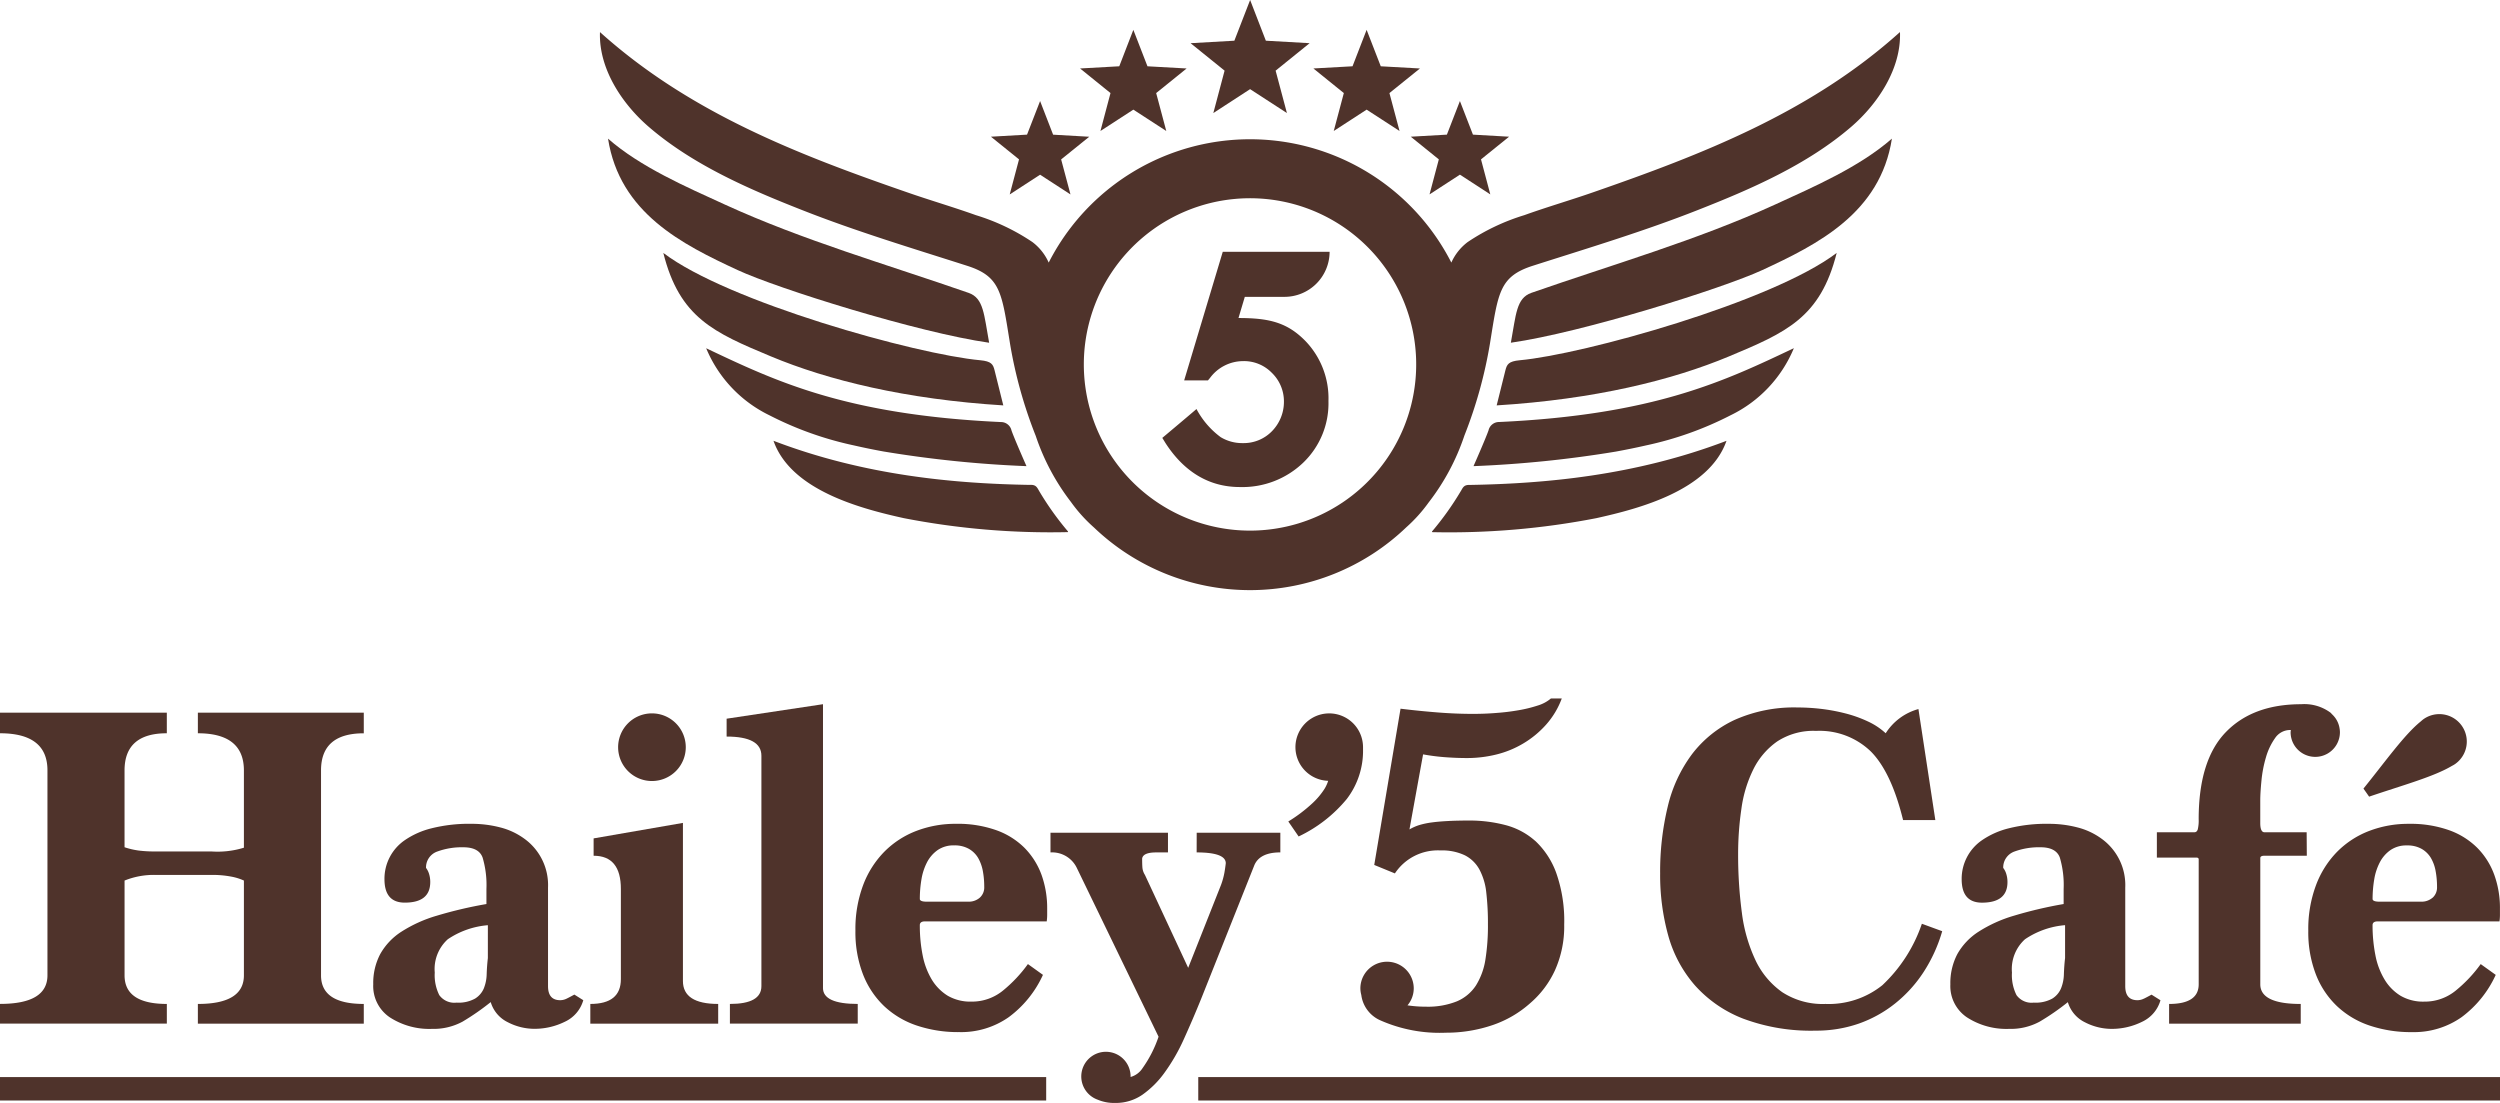
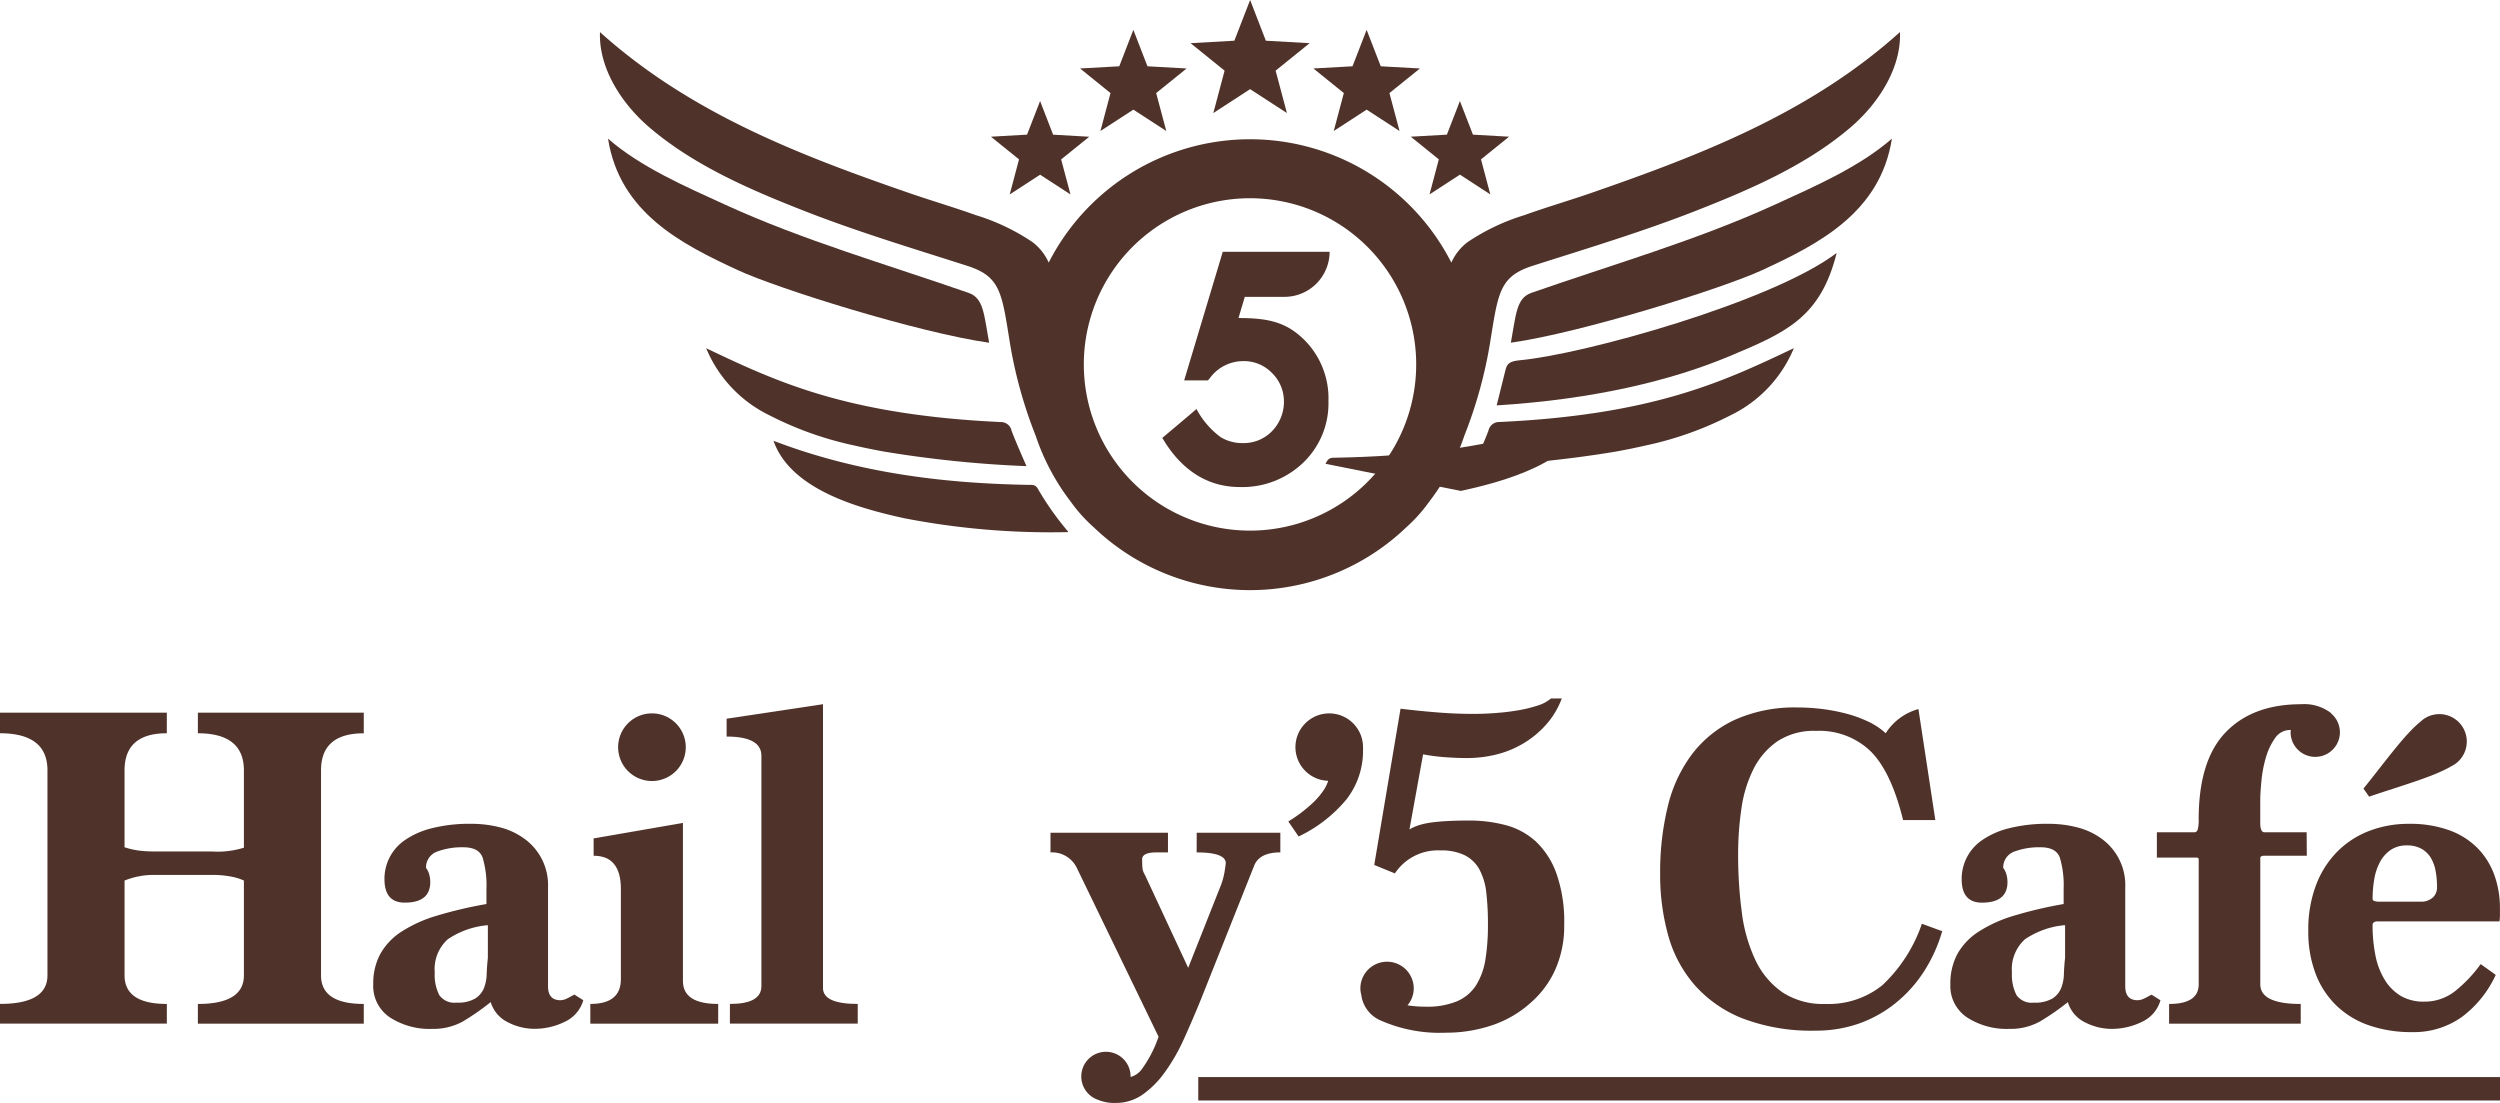
<svg xmlns="http://www.w3.org/2000/svg" width="272" height="120" viewBox="0 0 272 120">
  <g transform="translate(177.342 98.017)">
    <path d="M90.427,0,88.711,4.429l-4.763.27,3.7,2.988L86.423,12.3l4-2.6,4.007,2.6L93.2,7.687l3.7-2.988-4.762-.27Z" transform="translate(-131.755 -98.017)" fill="#4f332b" />
    <path d="M82.448,35.937c-8.059-.136-17.935-.983-27.909-4.8,1.889,5.407,9.541,7.389,14.162,8.414a83.346,83.346,0,0,0,17.864,1.523.376.376,0,0,0,.023-.062,32.005,32.005,0,0,1-3.152-4.422c-.23-.4-.347-.685-.988-.658" transform="translate(-147.725 -81.197)" fill="#4f332b" />
    <path d="M69.148,35.844a124.234,124.234,0,0,0,15.494,1.585s-1.308-2.959-1.629-3.878a1.172,1.172,0,0,0-1.157-.919c-16.942-.779-24.608-4.5-32.063-8.03a14.113,14.113,0,0,0,6.882,7.294,36.972,36.972,0,0,0,9.2,3.279c1.091.251,2.183.473,3.27.67" transform="translate(-150.303 -84.73)" fill="#4f332b" />
-     <path d="M83.761,34.456c-.21-.815-.788-3.168-.949-3.813s-.332-.984-1.562-1.1c-6.944-.63-27.488-6.354-34.479-11.677,1.762,7.055,5.506,8.668,11.705,11.257S73.135,33.8,83.761,34.456" transform="translate(-151.944 -88.366)" fill="#4f332b" />
    <path d="M84.337,32c-.566-3.051-.58-4.85-2.233-5.426-8.886-3.093-18.012-5.715-26.5-9.6-4.233-1.934-9.217-4.1-12.732-7.18,1.267,8.089,8.064,11.5,14.106,14.3,4.305,2,19.632,6.81,27.358,7.905" transform="translate(-154.06 -92.726)" fill="#4f332b" />
-     <path d="M104.12,36.594a32.339,32.339,0,0,1-3.154,4.422.345.345,0,0,0,.023.062,83.6,83.6,0,0,0,17.868-1.523c4.615-1.024,12.269-3.006,14.157-8.414-9.974,3.812-19.85,4.66-27.91,4.8-.642-.028-.756.256-.984.658" transform="translate(-122.514 -81.197)" fill="#4f332b" />
+     <path d="M104.12,36.594c4.615-1.024,12.269-3.006,14.157-8.414-9.974,3.812-19.85,4.66-27.91,4.8-.642-.028-.756.256-.984.658" transform="translate(-122.514 -81.197)" fill="#4f332b" />
    <path d="M105.527,33.551c-.322.919-1.629,3.878-1.629,3.878a124.283,124.283,0,0,0,15.5-1.585c1.083-.2,2.177-.419,3.267-.67a36.885,36.885,0,0,0,9.2-3.279,14.083,14.083,0,0,0,6.887-7.3c-7.454,3.53-15.12,7.252-32.066,8.032a1.171,1.171,0,0,0-1.156.919" transform="translate(-120.922 -84.73)" fill="#4f332b" />
    <path d="M106.48,30.643c-.16.645-.739,3-.949,3.813,10.625-.655,19.078-2.738,25.281-5.332s9.946-4.2,11.713-11.257c-7,5.323-27.54,11.047-34.482,11.677-1.23.114-1.4.454-1.563,1.1" transform="translate(-120.035 -88.366)" fill="#4f332b" />
    <path d="M108.765,26.571c-1.653.576-1.668,2.375-2.234,5.426,7.729-1.1,23.054-5.909,27.359-7.905,6.039-2.8,12.838-6.208,14.1-14.3-3.52,3.083-8.5,5.246-12.728,7.18-8.488,3.881-17.615,6.5-26.5,9.6" transform="translate(-119.492 -92.726)" fill="#4f332b" />
    <path d="M132.459,53.451a24.607,24.607,0,0,0,3.895-7.282,49.137,49.137,0,0,0,2.793-10.081c.883-5.477,1.008-7.231,4.658-8.4,5.968-1.908,12.087-3.747,17.976-6.073,5.731-2.253,11.838-4.894,16.649-9.033,2.893-2.489,5.47-6.334,5.317-10.32-9.757,8.788-21.627,13.351-33.4,17.439-2.489.867-5.018,1.6-7.493,2.49a23.128,23.128,0,0,0-6.143,2.92,5.729,5.729,0,0,0-1.776,2.233,24.586,24.586,0,0,0-43.807,0,5.7,5.7,0,0,0-1.779-2.238,23.054,23.054,0,0,0-6.138-2.92c-2.481-.889-5.012-1.623-7.493-2.49C63.934,15.618,52.067,11.055,42.307,2.267c-.15,3.986,2.424,7.831,5.32,10.32,4.808,4.138,10.914,6.78,16.645,9.033,5.894,2.326,12.014,4.164,17.978,6.073,3.651,1.164,3.773,2.918,4.658,8.4A48.986,48.986,0,0,0,89.72,46.206a24.492,24.492,0,0,0,3.821,7.172,16.583,16.583,0,0,0,2.515,2.791,24.559,24.559,0,0,0,33.979-.026,16.343,16.343,0,0,0,2.424-2.692M94.949,38.456a18.081,18.081,0,1,1,18.081,18.05,18.082,18.082,0,0,1-18.081-18.05" transform="translate(-154.371 -96.792)" fill="#4f332b" />
    <path d="M95.24,22.69h0a4.91,4.91,0,0,0,4.916-4.9H88.531l-4.2,13.992h2.589l.231-.28a4.5,4.5,0,0,1,3.566-1.819,4.224,4.224,0,0,1,3.14,1.26,4.324,4.324,0,0,1,1.33,3.16,4.569,4.569,0,0,1-1.318,3.22,4.284,4.284,0,0,1-3.149,1.28,4.524,4.524,0,0,1-2.416-.648,9.1,9.1,0,0,1-2.631-3.06c-1.142.981-3.719,3.14-3.719,3.14l.349.568c1.98,3.06,4.674,4.78,8.089,4.78a9.556,9.556,0,0,0,6.88-2.64,8.946,8.946,0,0,0,2.759-6.715,8.993,8.993,0,0,0-2.44-6.464c-2.009-2.09-4-2.57-7.349-2.57l.687-2.3Z" transform="translate(-132.837 -88.41)" fill="#4f332b" />
    <path d="M78.373,13.113l3.58-2.324,3.583,2.324-1.1-4.126L87.75,6.311l-4.26-.237L81.953,2.108,80.421,6.073l-4.265.237,3.311,2.677Z" transform="translate(-135.987 -96.878)" fill="#4f332b" />
    <path d="M71.915,17.3l3.305-2.147L78.527,17.3l-1.017-3.81,3.058-2.467-3.932-.225L75.22,7.137,73.8,10.793l-3.93.225,3.058,2.467Z" transform="translate(-139.4 -94.162)" fill="#4f332b" />
    <path d="M94.822,13.113,98.4,10.789l3.581,2.324-1.1-4.126L104.2,6.311l-4.262-.237L98.4,2.108,96.866,6.073l-4.259.237,3.313,2.677Z" transform="translate(-127.053 -96.878)" fill="#4f332b" />
    <path d="M102.526,13.484l-1.011,3.81,3.307-2.147,3.305,2.147-1.012-3.81,3.055-2.466-3.932-.225-1.417-3.656-1.417,3.656-3.932.225Z" transform="translate(-123.324 -94.162)" fill="#4f332b" />
    <path d="M96.112,52.876c0-.091-.008-.183-.012-.276,0,.119,0,.237.011.357l0-.082" transform="translate(-125.156 -69.607)" fill="#4f332b" />
    <path d="M145.536,73.51a16.4,16.4,0,0,1-4.3,6.686,9.325,9.325,0,0,1-6.184,2.039,8.072,8.072,0,0,1-4.7-1.275,8.885,8.885,0,0,1-2.915-3.476,17.036,17.036,0,0,1-1.484-5.162,47.385,47.385,0,0,1-.409-6.394,33.893,33.893,0,0,1,.358-4.933,13.828,13.828,0,0,1,1.305-4.3,8.064,8.064,0,0,1,2.583-3.017,7.194,7.194,0,0,1,4.242-1.152,8.033,8.033,0,0,1,5.959,2.247q2.224,2.245,3.5,7.453H147l-1.839-12.076a6.147,6.147,0,0,0-3.561,2.634,7.459,7.459,0,0,0-1.969-1.3,13.744,13.744,0,0,0-2.453-.87,20.048,20.048,0,0,0-2.634-.487,22.41,22.41,0,0,0-2.5-.149,15.876,15.876,0,0,0-6.879,1.352,12.426,12.426,0,0,0-4.654,3.75,15.456,15.456,0,0,0-2.632,5.715,30.075,30.075,0,0,0-.819,7.252,24.545,24.545,0,0,0,.892,6.787,13.823,13.823,0,0,0,2.916,5.406,13.629,13.629,0,0,0,5.243,3.6,21.08,21.08,0,0,0,7.873,1.3,14.1,14.1,0,0,0,4.682-.764,13.513,13.513,0,0,0,3.961-2.195,14.478,14.478,0,0,0,3.1-3.422,16.617,16.617,0,0,0,2.021-4.439Z" transform="translate(-113.778 -71.022)" fill="#4f332b" />
    <path d="M50.944,54.066a3.68,3.68,0,1,1-3.683-3.67,3.681,3.681,0,0,1,3.683,3.67" transform="translate(-153.674 -70.798)" fill="#4f332b" />
    <path d="M98.968,54.148c0-.12,0-.237-.011-.356a3.677,3.677,0,0,0-7.343.268v.006a3.669,3.669,0,0,0,3.563,3.667,3.9,3.9,0,0,1-.4.878,8.071,8.071,0,0,1-1.332,1.579,16.445,16.445,0,0,1-2.606,1.968l1.123,1.631a15.24,15.24,0,0,0,5.243-4.083,8.618,8.618,0,0,0,1.764-5.412c0-.048,0-.094,0-.146" transform="translate(-128.013 -70.798)" fill="#4f332b" />
    <path d="M172.885,51.242c-1.781,1.431-3.87,4.382-6.237,7.308l.309.437.306.44c3.571-1.217,7.059-2.17,9.017-3.351a2.662,2.662,0,0,0,.341-.2,2.985,2.985,0,1,0-3.43-4.887c-.11.08-.208.166-.306.253" transform="translate(-86.846 -70.768)" fill="#4f332b" />
    <path d="M171.956,52.359a2.633,2.633,0,0,0-.48-1.141.079.079,0,0,0-.02-.025,2.762,2.762,0,0,0-.326-.36c-.046-.043-.08-.1-.127-.143a4.78,4.78,0,0,0-3.223-.941q-5.266,0-8.207,3.049t-2.943,9.462a4.2,4.2,0,0,1-.1,1.113c-.069.2-.187.306-.358.306h-4.091v2.757h4.3c.17,0,.251.068.251.2V80.221q0,2.139-3.22,2.139v2.145h14.322V82.361q-4.4,0-4.4-2.139V66.487c0-.171.154-.254.461-.254h4.6l-.017-2.552h-4.587c-.307,0-.461-.339-.461-1.013V60.24c0-.573.045-1.3.13-2.173a13.383,13.383,0,0,1,.486-2.529,6.9,6.9,0,0,1,.994-2.1,1.975,1.975,0,0,1,1.665-.884c.02,0,.034.006.057.006a1.943,1.943,0,0,0-.031.234,2.683,2.683,0,0,0,5.367,0,2.544,2.544,0,0,0-.043-.434" transform="translate(-94.756 -71.147)" fill="#4f332b" />
    <path d="M21.528,52.589q5.011,0,5.009,4.049v8.4a9.681,9.681,0,0,1-3.527.41H16.875a13.8,13.8,0,0,1-1.79-.1,8.27,8.27,0,0,1-1.535-.36v-8.35q0-4.052,4.6-4.049V50.344H0v2.245q5.164,0,5.163,4.032v22.3q0,3.116-5.163,3.113v2.145H18.152V82.038q-4.6,0-4.6-3.113V68.614A8.425,8.425,0,0,1,16.875,68H23.01a10.96,10.96,0,0,1,2.12.179,5.888,5.888,0,0,1,1.407.434V78.925q0,3.116-5.009,3.113v2.145H39.58V82.038q-4.657,0-4.652-3.113v-22.3q0-4.034,4.652-4.032V50.344H21.528Z" transform="translate(-177.342 -70.826)" fill="#4f332b" />
    <path d="M47.38,77.209a1.585,1.585,0,0,1-.716.18q-1.329,0-1.329-1.531V65.141a6.214,6.214,0,0,0-2.591-5.333A7.607,7.607,0,0,0,40.1,58.581a12.276,12.276,0,0,0-3.077-.383,16.8,16.8,0,0,0-4.356.487,8.9,8.9,0,0,0-2.924,1.3A5.086,5.086,0,0,0,27.54,64.22q0,2.553,2.21,2.553,2.775,0,2.771-2.245a2.931,2.931,0,0,0-.127-.87,2.04,2.04,0,0,0-.333-.664,1.83,1.83,0,0,1,1.233-1.783,7.767,7.767,0,0,1,2.825-.46c1.13,0,1.833.377,2.1,1.124a10.542,10.542,0,0,1,.415,3.417v1.634A46,46,0,0,0,33.217,68.2a14.868,14.868,0,0,0-3.833,1.736,6.941,6.941,0,0,0-2.3,2.424,6.756,6.756,0,0,0-.765,3.3,4.1,4.1,0,0,0,1.812,3.6,7.905,7.905,0,0,0,4.58,1.249,6.619,6.619,0,0,0,3.324-.787A26.627,26.627,0,0,0,39.1,77.594a3.559,3.559,0,0,0,1.867,2.195,6.294,6.294,0,0,0,2.887.713,7.41,7.41,0,0,0,3.3-.764,3.685,3.685,0,0,0,2.018-2.349l-.971-.611c-.309.168-.579.314-.819.431M38.789,72.8q-.1.871-.128,1.736a4.454,4.454,0,0,1-.307,1.559,2.415,2.415,0,0,1-.958,1.12,3.714,3.714,0,0,1-2.012.437,2.015,2.015,0,0,1-1.881-.819,4.857,4.857,0,0,1-.492-2.452,4.365,4.365,0,0,1,1.42-3.624,9.1,9.1,0,0,1,4.359-1.528Z" transform="translate(-163.052 -66.584)" fill="#4f332b" />
    <path d="M51.7,75.334v-17.2l-9.718,1.686v1.888q2.97,0,2.966,3.624v9.8c0,1.807-1.106,2.7-3.324,2.7v2.147H55.536V77.832q-3.838,0-3.836-2.5" transform="translate(-154.739 -66.62)" fill="#4f332b" />
    <path d="M61.72,80.624V49.748L51.234,51.325v1.944q3.789,0,3.785,2.093v25.06q0,1.941-3.427,1.937V84.5H65.5V82.36q-3.782,0-3.782-1.736" transform="translate(-149.52 -71.148)" fill="#4f332b" />
-     <path d="M78.724,60.825a8.285,8.285,0,0,0-3.092-1.936,12.521,12.521,0,0,0-4.373-.691,11.843,11.843,0,0,0-4.294.765,9.86,9.86,0,0,0-3.48,2.247,10.4,10.4,0,0,0-2.327,3.65,13.608,13.608,0,0,0-.842,4.975,12.759,12.759,0,0,0,.816,4.72,9.533,9.533,0,0,0,2.3,3.471,9.649,9.649,0,0,0,3.555,2.118,14.059,14.059,0,0,0,4.626.715,9,9,0,0,0,5.4-1.636,11.785,11.785,0,0,0,3.706-4.591l-1.636-1.174A15.083,15.083,0,0,1,76.4,76.317a5.331,5.331,0,0,1-3.455,1.226,4.914,4.914,0,0,1-2.581-.636,5.264,5.264,0,0,1-1.741-1.763,8.125,8.125,0,0,1-.994-2.652,16.475,16.475,0,0,1-.307-3.268c0-.273.187-.411.562-.411H81.128a5.022,5.022,0,0,0,.051-.713v-.662a10.739,10.739,0,0,0-.611-3.678,8.162,8.162,0,0,0-1.844-2.934M73.841,66.24a1.826,1.826,0,0,1-1.251.43h-4.5c-.514,0-.767-.1-.767-.3A12.866,12.866,0,0,1,67.5,64.24a6.237,6.237,0,0,1,.614-1.871,3.727,3.727,0,0,1,1.153-1.317,3.031,3.031,0,0,1,1.788-.507,3.12,3.12,0,0,1,1.611.38,2.762,2.762,0,0,1,1,.987,4.5,4.5,0,0,1,.512,1.417,9.3,9.3,0,0,1,.153,1.723,1.5,1.5,0,0,1-.488,1.187" transform="translate(-144.588 -66.584)" fill="#4f332b" />
    <path d="M89.972,60.97q3.169,0,3.169,1.178c-.032.3-.083.65-.151,1.044a7.95,7.95,0,0,1-.36,1.3l-3.578,9.036L84.347,63.421a1.768,1.768,0,0,1-.279-.841c-.019-.288-.025-.605-.025-.946.068-.44.577-.664,1.531-.664h1.279V58.828H74.07V60.97a2.983,2.983,0,0,1,2.864,1.686l8.894,18.367a13.186,13.186,0,0,1-1.761,3.447,2.25,2.25,0,0,1-1.281.932l0-.038A2.683,2.683,0,1,0,79.2,87.871a4.59,4.59,0,0,0,1.93.356,5.083,5.083,0,0,0,2.939-.892,10.22,10.22,0,0,0,2.426-2.426,20.481,20.481,0,0,0,2.074-3.6c.626-1.381,1.268-2.866,1.916-4.468l5.731-14.392c.37-.986,1.33-1.482,2.862-1.482V58.828h-9.1Z" transform="translate(-137.119 -66.244)" fill="#4f332b" />
    <path d="M114.944,64.84a7.832,7.832,0,0,0-3.273-1.734,15.39,15.39,0,0,0-3.864-.485c-.886,0-1.659.017-2.324.052s-1.254.083-1.764.152a8.631,8.631,0,0,0-1.358.28,5.058,5.058,0,0,0-1.1.485l1.483-8.167c.75.137,1.518.239,2.3.3s1.622.1,2.509.1a13.235,13.235,0,0,0,3.146-.383,10.7,10.7,0,0,0,2.938-1.2,10.5,10.5,0,0,0,2.483-2.044,8.933,8.933,0,0,0,1.714-2.858h-1.179a4.011,4.011,0,0,1-1.432.769,14.458,14.458,0,0,1-2.072.51,23.8,23.8,0,0,1-2.452.3c-.87.072-1.714.1-2.532.1-1.2,0-2.446-.049-3.759-.151s-2.686-.237-4.117-.413l-2.861,17,2.247.921a5.6,5.6,0,0,1,4.961-2.5,5.756,5.756,0,0,1,2.659.534,3.736,3.736,0,0,1,1.583,1.554,6.817,6.817,0,0,1,.742,2.518,29.126,29.126,0,0,1,.177,3.438,23.317,23.317,0,0,1-.276,3.839,7.481,7.481,0,0,1-1.023,2.8,4.634,4.634,0,0,1-2.072,1.733,8.476,8.476,0,0,1-3.381.584,13.275,13.275,0,0,1-2-.146,2.861,2.861,0,0,0,.68-1.842,2.9,2.9,0,0,0-5.806,0,2.848,2.848,0,0,0,.1.712A3.5,3.5,0,0,0,98.1,84.364a15.955,15.955,0,0,0,7.137,1.341,15.632,15.632,0,0,0,5.109-.842,11.871,11.871,0,0,0,4.038-2.359,10.437,10.437,0,0,0,2.713-3.6,11.622,11.622,0,0,0,1-4.953,15.654,15.654,0,0,0-.87-5.638,8.934,8.934,0,0,0-2.276-3.473" transform="translate(-125.254 -71.364)" fill="#4f332b" />
    <path d="M158.593,77.209a1.575,1.575,0,0,1-.716.18q-1.331,0-1.33-1.531V65.141a6.214,6.214,0,0,0-2.591-5.333,7.607,7.607,0,0,0-2.642-1.226,12.246,12.246,0,0,0-3.075-.383,16.847,16.847,0,0,0-4.359.487,8.908,8.908,0,0,0-2.923,1.3,5.086,5.086,0,0,0-2.207,4.237q0,2.553,2.21,2.553,2.775,0,2.773-2.245a2.931,2.931,0,0,0-.128-.87,1.954,1.954,0,0,0-.335-.664A1.835,1.835,0,0,1,144.5,61.21a7.773,7.773,0,0,1,2.825-.46c1.129,0,1.833.377,2.106,1.124a10.551,10.551,0,0,1,.413,3.417v1.634a45.924,45.924,0,0,0-5.422,1.275,14.891,14.891,0,0,0-3.833,1.736,6.959,6.959,0,0,0-2.305,2.424,6.79,6.79,0,0,0-.765,3.3,4.1,4.1,0,0,0,1.813,3.6,7.9,7.9,0,0,0,4.578,1.249,6.617,6.617,0,0,0,3.325-.787,26.491,26.491,0,0,0,3.068-2.121,3.561,3.561,0,0,0,1.866,2.195,6.326,6.326,0,0,0,2.892.713,7.4,7.4,0,0,0,3.3-.764,3.694,3.694,0,0,0,2.018-2.349l-.971-.611c-.306.168-.582.314-.818.431M150,72.8c-.068.581-.108,1.158-.128,1.736a4.385,4.385,0,0,1-.31,1.559,2.4,2.4,0,0,1-.954,1.12,3.731,3.731,0,0,1-2.014.437,2.015,2.015,0,0,1-1.881-.819,4.857,4.857,0,0,1-.492-2.452,4.365,4.365,0,0,1,1.42-3.624A9.111,9.111,0,0,1,150,69.224Z" transform="translate(-102.662 -66.584)" fill="#4f332b" />
    <path d="M183,63.759a8.093,8.093,0,0,0-1.841-2.934,8.266,8.266,0,0,0-3.091-1.936A12.533,12.533,0,0,0,173.7,58.2a11.861,11.861,0,0,0-4.294.765,9.86,9.86,0,0,0-3.48,2.247,10.371,10.371,0,0,0-2.322,3.65,13.608,13.608,0,0,0-.844,4.975,12.759,12.759,0,0,0,.816,4.72,9.475,9.475,0,0,0,2.3,3.471,9.636,9.636,0,0,0,3.552,2.118,14.081,14.081,0,0,0,4.631.715,8.994,8.994,0,0,0,5.394-1.636,11.837,11.837,0,0,0,3.7-4.591l-1.634-1.174a14.961,14.961,0,0,1-2.686,2.858,5.316,5.316,0,0,1-3.455,1.226,4.887,4.887,0,0,1-2.575-.636,5.194,5.194,0,0,1-1.741-1.763,7.992,7.992,0,0,1-1-2.652,16.707,16.707,0,0,1-.309-3.268c0-.273.188-.411.563-.411h13.245a5.023,5.023,0,0,0,.051-.713v-.662A10.63,10.63,0,0,0,183,63.759m-6.723,2.481a1.831,1.831,0,0,1-1.254.43h-4.5c-.511,0-.768-.1-.768-.3a13.042,13.042,0,0,1,.179-2.125,6.111,6.111,0,0,1,.616-1.871,3.719,3.719,0,0,1,1.15-1.317,3.039,3.039,0,0,1,1.79-.507,3.123,3.123,0,0,1,1.612.38,2.789,2.789,0,0,1,1,.987,4.317,4.317,0,0,1,.511,1.417,9.3,9.3,0,0,1,.154,1.723,1.507,1.507,0,0,1-.485,1.187" transform="translate(-88.96 -66.584)" fill="#4f332b" />
    <rect width="141.629" height="2.549" transform="translate(-46.971 19.169)" fill="#4f332b" />
-     <rect width="113.825" height="2.549" transform="translate(-177.342 19.169)" fill="#4f332b" />
  </g>
</svg>